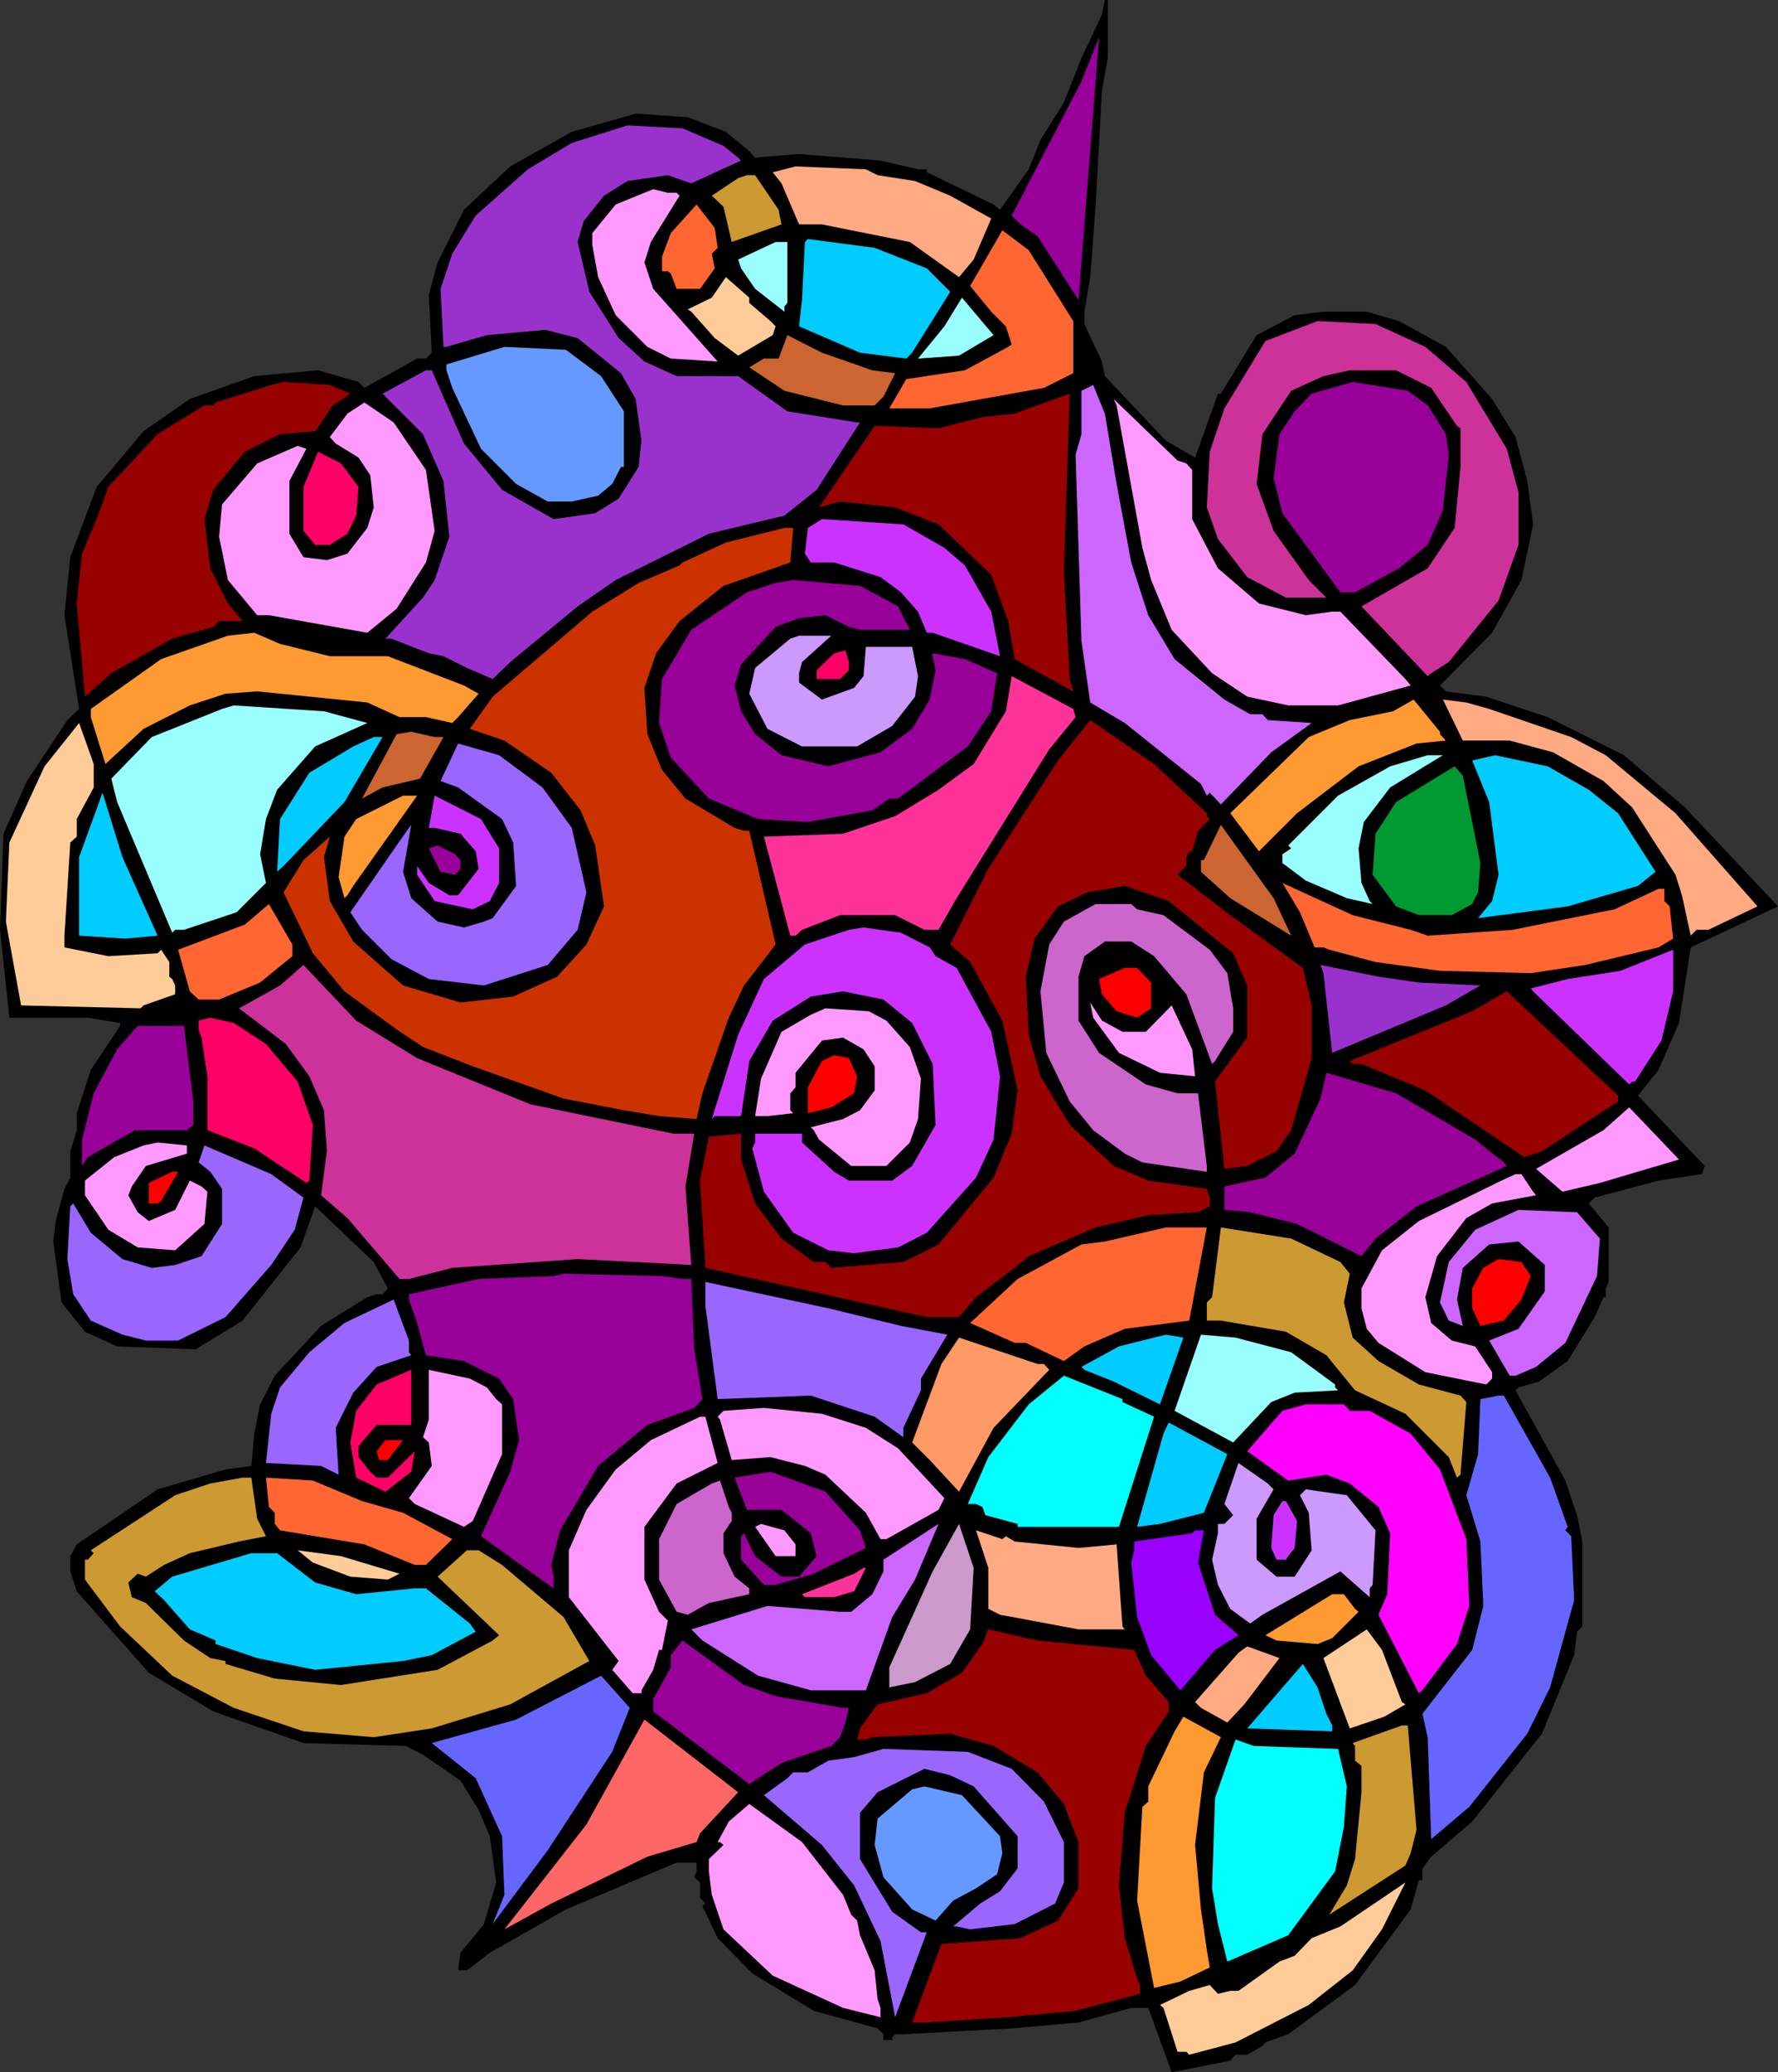
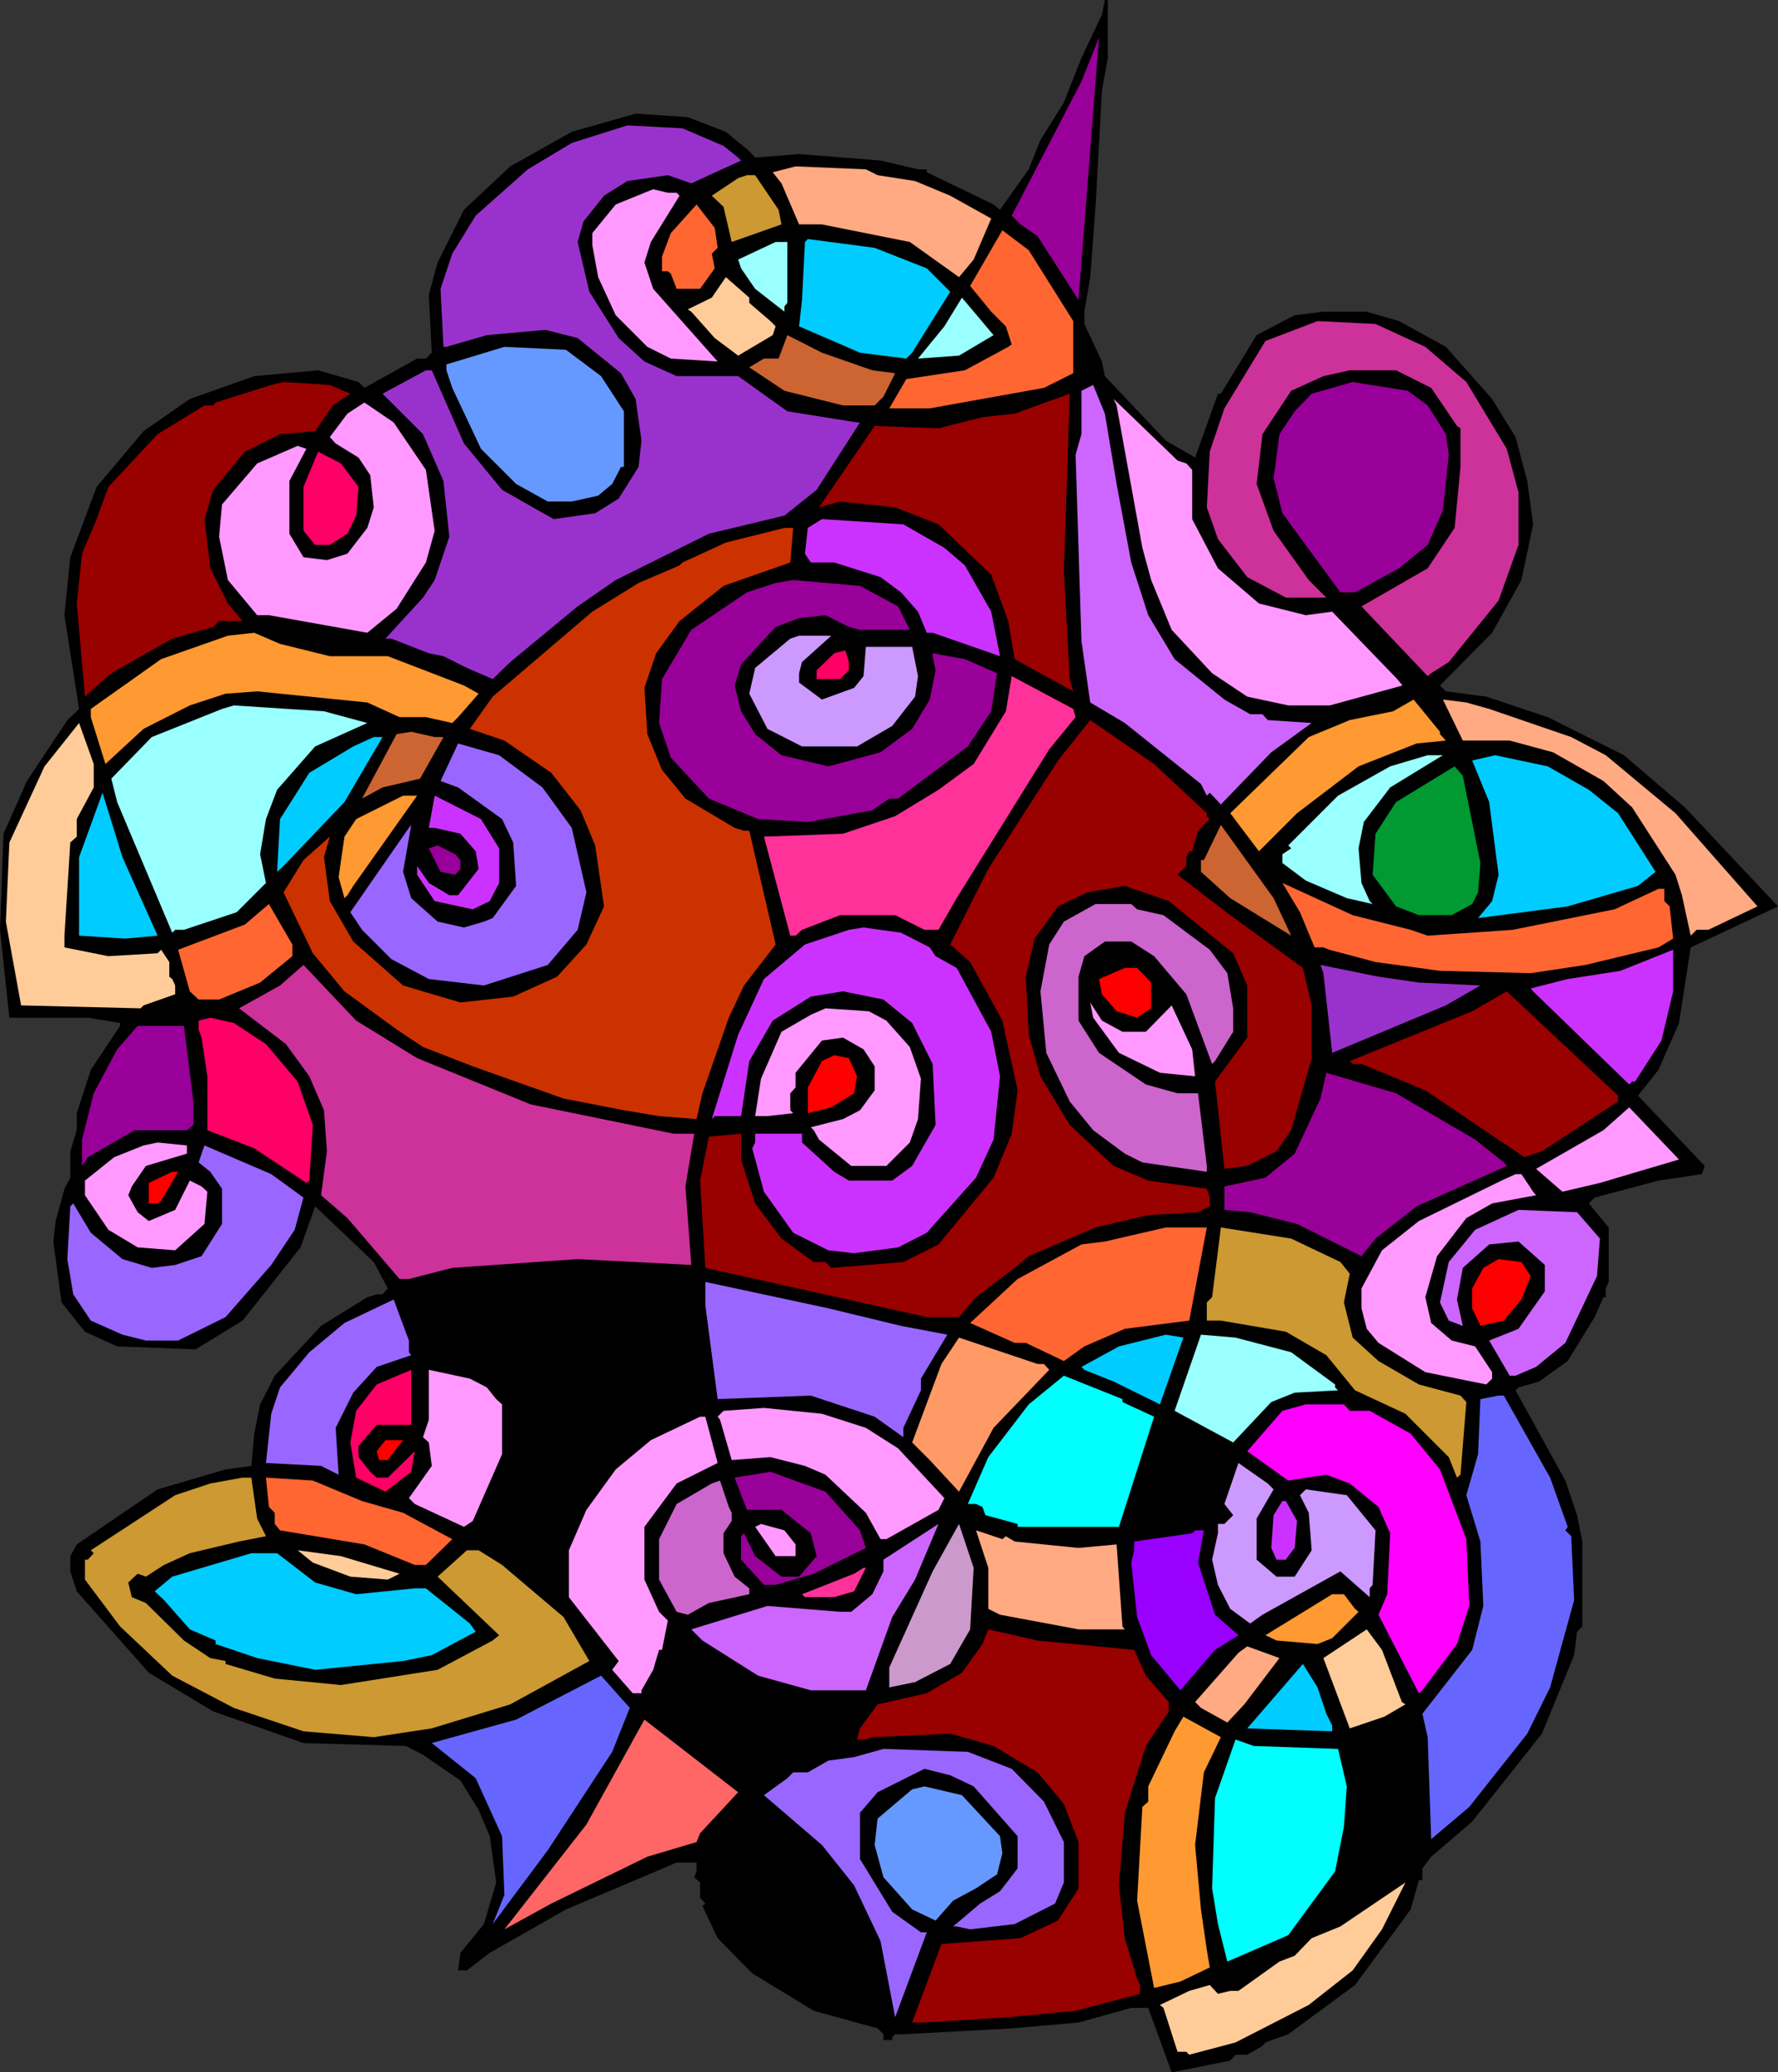
<svg xmlns="http://www.w3.org/2000/svg" xmlns:ns1="http://sodipodi.sourceforge.net/DTD/sodipodi-0.dtd" xmlns:ns2="http://www.inkscape.org/namespaces/inkscape" version="1.0" width="129.766mm" height="151.226mm" id="svg113" ns1:docname="Abstract - Painting 33.wmf">
  <rect width="100%" height="100%" fill="#333333" stroke="none" />
  <ns1:namedview id="namedview113" pagecolor="#ffffff" bordercolor="#000000" borderopacity="0.25" ns2:showpageshadow="2" ns2:pageopacity="0.0" ns2:pagecheckerboard="0" ns2:deskcolor="#d1d1d1" ns2:document-units="mm" />
  <defs id="defs1">
    <pattern id="WMFhbasepattern" patternUnits="userSpaceOnUse" width="6" height="6" x="0" y="0" />
  </defs>
  <path style="fill:#000000;fill-opacity:1;fill-rule:evenodd;stroke:none" d="m 305.585,15.998 -1.616,8.888 -1.778,32.158 -1.454,19.391 -1.616,9.534 v 3.394 l 4.848,10.342 0.808,4.04 16.806,17.776 8.08,4.686 6.302,-17.614 h 0.808 l 9.858,-16.16 10.504,-5.494 7.918,-0.97 h 11.958 l 8.888,2.586 12.928,7.11 12.766,14.382 6.464,10.504 3.232,12.12 1.616,11.958 -3.232,15.352 -8.08,14.544 -14.382,14.544 1.616,1.616 11.15,1.454 16.968,5.656 21.008,10.504 16.806,14.382 25.694,27.31 -24.078,11.312 -3.232,20.846 -5.656,12.928 -5.656,7.11 18.422,19.391 -0.808,2.262 -11.958,1.778 -17.614,4.686 -1.616,1.616 5.494,6.625 v 15.028 l -0.808,1.778 v 2.424 h -0.646 l -2.424,5.494 -7.434,12.12 -7.918,5.656 -5.656,1.616 -0.808,0.808 13.736,24.886 3.232,9.534 1.454,7.272 v 23.431 l -1.454,1.454 -0.808,6.464 -8.888,21.654 -19.23,24.239 -11.312,9.696 -2.424,3.232 v 3.232 h -0.97 l -2.262,8.08 -15.352,20.846 -18.422,13.574 -6.302,2.262 -0.808,0.97 -4.202,2.424 h -3.232 l -1.454,1.616 -16.16,3.232 -6.464,-17.776 h -4.686 l -14.544,4.04 -18.422,1.616 -29.896,1.616 h -2.262 l -0.808,0.808 v 0.808 h -2.424 v -1.616 l -1.616,-1.616 -17.614,-4.848 -16.968,-10.342 -9.534,-9.696 -4.202,-8.888 0.808,-0.646 -1.454,-1.616 v -4.201 l -1.616,-1.454 0.646,-1.616 v -2.424 h -5.494 l -30.542,12.928 -21.008,11.958 -6.302,4.848 h -2.424 l 0.646,-4.848 6.464,-7.918 3.394,-11.473 -1.778,-12.766 -3.07,-7.272 -5.01,-8.08 -10.342,-7.11 -4.686,-2.424 -28.28,-0.808 -24.886,-8.726 -17.776,-10.665 -19.877,-22.462 -1.778,-5.494 v -4.201 l 1.778,-3.232 22.301,-15.19 18.746,-5.494 7.11,-0.97 0.808,-8.888 1.616,-8.08 4.04,-7.918 12.766,-13.736 12.766,-7.918 2.586,-0.808 h 1.616 l 1.454,-1.616 -3.878,-7.272 -16.16,-15.352 -4.04,11.312 -15.998,20.199 -12.928,7.918 -21.654,-0.808 -8.888,-4.04 -6.464,-8.08 -2.262,-16.806 0.646,-5.656 2.424,-8.888 1.616,-3.07 v -7.272 l 1.778,-5.817 v -4.686 l 3.878,-11.958 8.08,-12.12 v -0.808 l -8.888,-1.454 H 2.586 L 0,256.453 0.97,229.951 7.434,215.407 18.584,198.601 l 3.232,-3.07 -4.04,-25.855 1.616,-15.998 7.272,-19.391 12.928,-15.352 12.766,-8.888 17.776,-6.302 17.614,-1.616 11.15,3.232 1.616,1.616 14.544,-8.08 h 2.424 l 1.616,-1.616 -0.808,-15.998 2.424,-8.888 7.272,-14.544 12.766,-11.958 16.968,-9.534 17.614,-5.009 14.382,0.97 10.504,4.04 6.464,5.333 1.616,1.778 12.12,-0.97 22.462,1.778 10.342,2.424 h 2.424 v 0.808 l 18.422,8.888 1.778,1.454 7.918,-11.15 3.232,-8.08 6.464,-10.342 4.848,-12.281 5.656,-11.958 L 304.777,0 h 0.808 z" id="path1" />
  <path style="fill:#990099;fill-opacity:1;fill-rule:evenodd;stroke:none" d="m 286.193,65.123 -4.686,-3.232 -2.424,-2.424 19.23,-37.005 4.848,-12.12 -5.656,72.395 z" id="path2" />
  <path style="fill:#9932cc;fill-opacity:1;fill-rule:evenodd;stroke:none" d="m 199.576,40.237 4.04,3.232 0.808,0.808 -13.736,6.302 -6.464,-2.262 -11.15,1.616 -6.464,4.04 -5.656,7.11 -1.616,5.656 3.232,13.736 8.08,12.766 7.11,6.464 8.888,4.04 h 16.968 l 13.574,9.696 19.23,3.07 h 0.808 l -11.958,18.584 -8.888,7.11 -20.846,5.009 -25.694,12.766 -10.504,7.272 -18.584,15.352 -4.848,4.686 -7.11,-3.07 -6.464,-3.232 -4.04,-0.808 -10.342,-4.04 h -1.616 l 10.342,-11.312 3.232,-4.848 4.04,-11.958 -1.616,-15.352 -5.656,-12.928 -11.15,-11.15 11.958,-6.464 h 1.616 l 8.888,20.199 10.504,12.766 14.221,8.08 11.474,-1.616 6.464,-4.04 5.494,-8.726 0.808,-7.272 -1.616,-11.473 -4.04,-7.11 -11.958,-9.696 -8.888,-2.262 -16.16,1.454 -11.15,3.232 h -0.808 l -0.808,-15.998 3.232,-9.696 6.464,-10.504 14.382,-12.766 12.12,-7.272 15.352,-4.848 15.19,0.808 z" id="path3" />
  <path style="fill:#ffaa82;fill-opacity:1;fill-rule:evenodd;stroke:none" d="m 242.077,48.317 10.342,1.616 9.696,4.04 11.312,6.302 -4.848,11.312 -4.04,4.848 -13.574,-9.696 -24.24,-4.848 h -6.302 l -4.848,-11.312 -2.424,-3.07 6.302,-1.616 19.392,0.808 z" id="path4" />
  <path style="fill:#cc9932;fill-opacity:1;fill-rule:evenodd;stroke:none" d="m 214.766,57.851 0.808,4.04 -13.736,4.848 -2.262,-9.696 -3.232,-3.07 7.272,-4.848 2.424,-0.808 h 2.262 z" id="path5" />
  <path style="fill:#ff99ff;fill-opacity:1;fill-rule:evenodd;stroke:none" d="m 186.648,53.165 0.808,0.808 -7.918,12.766 -1.778,5.656 2.424,7.272 17.776,20.038 -12.928,-0.808 -6.464,-3.232 -8.726,-8.726 -4.848,-10.504 -1.616,-8.888 V 64.315 l 6.464,-7.918 7.918,-3.232 2.424,-0.97 4.04,0.97 z" id="path6" />
  <path style="fill:#ff6632;fill-opacity:1;fill-rule:evenodd;stroke:none" d="m 197.96,68.355 -1.616,1.616 0.808,4.04 -4.04,5.656 h -6.464 l -1.616,-4.201 -0.808,-0.646 h -1.616 v -4.04 l 2.424,-6.464 7.11,-7.918 5.01,6.464 z" id="path7" />
  <path style="fill:#ff6632;fill-opacity:1;fill-rule:evenodd;stroke:none" d="m 296.051,88.555 v 14.382 l -8.08,4.04 -31.512,5.656 h -11.15 l 4.686,-8.08 16.16,-2.424 11.958,-6.464 0.97,-0.646 -1.616,-5.009 -4.04,-4.04 -5.818,-7.11 8.888,-15.352 7.272,5.494 z" id="path8" />
  <path style="fill:#00ccff;fill-opacity:1;fill-rule:evenodd;stroke:none" d="m 255.651,74.011 6.464,6.464 -10.504,16.806 -1.616,1.616 -12.766,-1.616 -16.806,-7.272 0.808,-7.272 0.808,-15.998 0.808,-0.808 18.422,2.424 z" id="path9" />
  <path style="fill:#99ffff;fill-opacity:1;fill-rule:evenodd;stroke:none" d="m 217.19,83.545 -0.808,0.97 v 1.454 l -8.08,-6.302 -3.878,-5.656 -0.808,-2.424 10.342,-4.848 h 3.232 z" id="path10" />
  <path style="fill:#ffcc99;fill-opacity:1;fill-rule:evenodd;stroke:none" d="m 206.686,83.545 5.818,5.009 1.454,1.454 -0.808,2.424 -9.534,5.656 -6.464,-4.848 -6.464,-7.272 -0.97,-0.646 6.626,-3.232 3.878,-5.656 6.464,5.656 z" id="path11" />
  <path style="fill:#99ffff;fill-opacity:1;fill-rule:evenodd;stroke:none" d="m 264.539,98.089 -11.312,0.808 7.272,-8.888 4.848,-7.918 8.726,10.342 z" id="path12" />
  <path style="fill:#cc3299;fill-opacity:1;fill-rule:evenodd;stroke:none" d="m 393.172,95.665 11.312,9.696 11.15,18.422 3.232,11.958 v 14.544 l -5.494,15.352 -13.736,16.968 -4.848,3.07 -0.97,0.808 -18.261,-19.23 18.261,-10.504 7.434,-11.15 1.616,-16.806 v -10.665 l -0.97,-0.646 -7.11,-10.504 -9.696,-4.848 h -12.766 l -7.272,1.616 -8.888,4.04 -7.918,11.958 -1.616,13.736 4.686,12.928 9.696,13.574 4.848,4.848 H 354.712 l -10.666,-5.656 -8.08,-10.504 -3.07,-8.726 0.808,-15.352 4.04,-11.958 11.312,-18.584 14.382,-5.494 15.998,0.808 z" id="path13" />
  <path style="fill:#cc6532;fill-opacity:1;fill-rule:evenodd;stroke:none" d="m 240.622,102.129 6.302,0.808 -3.232,6.464 -2.424,2.424 h -8.726 l -16.16,-4.04 -9.696,-6.464 4.04,-2.424 h 4.04 l 2.424,-6.464 9.534,4.848 z" id="path14" />
  <path style="fill:#6699ff;fill-opacity:1;fill-rule:evenodd;stroke:none" d="m 165.801,103.745 6.302,9.696 v 15.352 h -0.808 l -2.424,4.686 -3.878,3.232 -7.272,1.616 h -6.626 l -8.726,-4.848 -9.696,-9.696 -7.918,-16.806 -1.616,-4.848 v -1.616 l 15.998,-4.848 16.968,0.808 z" id="path15" />
  <path style="fill:#990000;fill-opacity:1;fill-rule:evenodd;stroke:none" d="m 96.637,108.592 -4.848,3.232 -4.848,7.11 -9.696,0.808 -9.696,4.848 -8.726,10.504 -2.424,8.08 1.616,13.574 4.848,9.696 4.04,4.848 h -6.464 l -1.616,1.616 -11.312,3.232 -16.806,9.534 -7.272,6.464 -2.262,-25.694 1.454,-13.736 4.04,-9.534 3.232,-8.888 13.574,-14.544 12.928,-7.918 h 2.424 l 0.646,-0.808 15.352,-4.848 3.394,-0.808 12.766,0.808 z" id="path16" />
  <path style="fill:#990099;fill-opacity:1;fill-rule:evenodd;stroke:none" d="m 393.819,111.824 5.01,7.918 0.808,5.656 -1.616,15.352 -4.202,9.534 -7.918,6.464 -12.12,6.625 h -4.04 l -15.998,-21.815 -2.424,-9.696 1.616,-12.12 4.202,-6.302 4.686,-4.848 11.312,-3.232 15.19,2.424 z" id="path17" />
  <path style="fill:#cc66ff;fill-opacity:1;fill-rule:evenodd;stroke:none" d="m 308.009,133.478 4.04,21.654 4.686,14.544 7.272,12.12 13.736,11.15 7.11,4.04 h 3.394 l 1.454,1.616 12.12,0.808 -11.15,8.08 -13.898,14.382 -3.07,-3.232 -0.808,0.808 -1.616,-3.232 -21.008,-16.806 -9.534,-5.656 -2.424,-16.968 -1.616,-51.387 1.616,-5.656 V 107.784 l 3.232,-1.616 3.232,7.918 z" id="path18" />
  <path style="fill:#990000;fill-opacity:1;fill-rule:evenodd;stroke:none" d="m 295.081,187.29 0.97,3.394 -16.16,-8.888 -1.778,-10.504 -4.686,-12.766 -14.544,-13.897 -11.958,-4.686 -15.19,-1.616 -5.818,1.616 15.352,-22.462 17.614,0.646 12.12,-3.07 8.888,-0.97 15.19,-5.494 -1.616,48.964 z" id="path19" />
-   <path style="fill:#ff99ff;fill-opacity:1;fill-rule:evenodd;stroke:none" d="m 327.24,127.822 1.616,1.778 v 13.574 l 7.11,13.574 11.312,9.696 12.928,3.232 7.272,-0.97 h 2.262 l 17.938,18.584 1.454,1.778 -20.038,5.494 H 355.358 l -11.312,-2.424 -9.696,-6.464 -11.15,-11.958 -5.656,-13.736 -2.424,-8.888 -7.11,-39.268 -0.808,-1.778 17.614,16.968 z" id="path20" />
+   <path style="fill:#ff99ff;fill-opacity:1;fill-rule:evenodd;stroke:none" d="m 327.24,127.822 1.616,1.778 v 13.574 l 7.11,13.574 11.312,9.696 12.928,3.232 7.272,-0.97 l 17.938,18.584 1.454,1.778 -20.038,5.494 H 355.358 l -11.312,-2.424 -9.696,-6.464 -11.15,-11.958 -5.656,-13.736 -2.424,-8.888 -7.11,-39.268 -0.808,-1.778 17.614,16.968 z" id="path20" />
  <path style="fill:#ff99ff;fill-opacity:1;fill-rule:evenodd;stroke:none" d="m 117.483,129.6 2.424,16.806 -2.424,8.726 -8.08,12.766 -8.08,6.625 -27.149,-4.848 H 70.942 l -8.08,-9.696 -2.424,-11.958 0.808,-8.888 9.696,-11.312 11.15,-4.848 2.424,0.808 -4.686,8.888 v 14.544 l 3.878,6.464 6.464,0.808 5.656,-1.778 5.494,-7.11 1.778,-5.656 -0.97,-8.888 -3.232,-4.848 -6.302,-3.878 -1.616,-1.778 4.848,-6.464 4.686,-3.07 8.08,5.494 z" id="path21" />
  <path style="fill:#ff0066;fill-opacity:1;fill-rule:evenodd;stroke:none" d="m 98.899,134.286 -0.646,7.918 -2.424,5.009 -4.848,3.07 h -4.04 l -3.232,-3.878 v -12.12 l 4.04,-9.696 6.302,3.232 z" id="path22" />
  <path style="fill:#cc32ff;fill-opacity:1;fill-rule:evenodd;stroke:none" d="m 260.499,151.092 5.656,4.848 7.272,12.766 2.424,12.281 -18.584,-6.464 h -1.616 l -2.424,-5.817 -4.686,-5.333 -5.656,-4.201 -12.766,-4.04 h -6.464 l -1.616,-2.424 0.808,-7.11 3.878,-2.424 22.462,1.454 z" id="path23" />
  <path style="fill:#cc3200;fill-opacity:1;fill-rule:evenodd;stroke:none" d="m 217.998,155.132 -18.422,6.464 -12.12,9.696 -6.464,8.888 -3.232,9.534 0.808,12.766 4.04,9.857 6.464,7.918 13.574,8.08 2.586,0.808 h 1.454 l 7.272,31.35 -8.726,11.312 -4.202,8.888 -7.272,20.846 -1.616,7.11 -10.342,-0.808 -9.696,-1.616 -16.645,-3.232 -25.048,-8.888 -13.736,-5.333 -7.272,-4.848 -14.382,-10.504 -8.726,-10.504 -8.08,-16.806 5.494,-8.888 7.272,-6.464 -1.616,5.656 1.616,12.12 6.464,11.15 13.736,12.12 15.837,4.686 14.544,-1.616 12.12,-5.494 8.08,-8.888 4.848,-10.504 -2.424,-16.806 -4.04,-9.696 -8.08,-10.342 -12.928,-8.888 -9.534,-3.232 6.302,-8.888 27.472,-23.431 12.766,-7.918 11.312,-4.848 0.808,-0.808 11.958,-5.494 16.16,-4.04 h 2.424 z" id="path24" />
  <path style="fill:#990099;fill-opacity:1;fill-rule:evenodd;stroke:none" d="m 247.733,167.252 3.232,6.464 h -13.736 l -3.07,-0.808 -6.464,-3.232 -7.272,0.808 -6.464,2.424 -9.534,10.342 -1.778,5.817 1.778,7.11 3.878,6.302 7.272,5.817 12.928,3.07 14.382,-3.878 8.726,-6.464 4.848,-8.08 1.616,-8.08 -0.808,-3.878 v -0.808 l 8.888,1.616 8.888,3.878 -1.616,10.504 -6.464,9.696 -19.23,14.382 h -2.424 l -4.686,3.232 -17.776,3.232 -13.736,-0.808 -13.574,-5.656 -10.504,-11.312 -3.232,-9.534 0.808,-12.12 8.08,-13.574 15.352,-10.342 7.918,-2.586 4.848,-0.808 18.422,1.616 z" id="path25" />
  <path style="fill:#ff9932;fill-opacity:1;fill-rule:evenodd;stroke:none" d="m 90.981,180.987 h 15.998 l 21.008,8.08 4.04,2.262 -5.656,6.464 -1.616,1.616 -7.272,-1.616 h -7.272 l -8.888,-4.04 -30.381,-3.07 -8.726,0.646 -9.858,3.232 -12.766,6.464 -10.504,9.696 -4.04,-12.928 v -2.262 l 19.392,-13.736 18.422,-6.464 7.272,-0.808 7.11,3.07 z" id="path26" />
  <path style="fill:#cc99ff;fill-opacity:1;fill-rule:evenodd;stroke:none" d="m 221.23,182.603 -0.808,3.07 v 2.586 l 6.302,4.686 8.888,-3.232 2.586,-3.232 0.646,-8.08 h 12.766 l 1.616,8.08 -0.808,5.656 -6.302,8.08 -9.696,5.656 h -15.19 l -9.534,-4.848 -5.01,-9.696 1.616,-7.11 9.696,-8.08 2.424,-0.808 h 8.888 z" id="path27" />
  <path style="fill:#ff0066;fill-opacity:1;fill-rule:evenodd;stroke:none" d="m 234.158,184.866 -2.424,2.424 h -6.464 v -2.424 l 4.848,-4.686 3.07,-0.808 0.97,3.232 z" id="path28" />
  <path style="fill:#ff3299;fill-opacity:1;fill-rule:evenodd;stroke:none" d="m 296.697,197.793 -7.272,8.888 -25.533,41.045 -5.01,8.726 h -3.878 l -8.08,-4.04 h -15.19 l -10.504,4.04 -1.778,1.616 h -1.454 l -7.272,-27.31 21.816,-0.808 14.382,-4.848 11.958,-7.272 9.696,-7.11 8.888,-14.544 1.616,-9.696 16.968,9.049 z" id="path29" />
  <path style="fill:#ff9932;fill-opacity:1;fill-rule:evenodd;stroke:none" d="m 397.212,202.48 1.616,1.778 -8.08,0.808 -15.998,6.302 -16.968,12.928 -10.504,10.504 -7.918,-10.504 21.654,-21.007 11.312,-4.686 11.958,-2.424 5.656,-3.232 7.272,8.888 z" id="path30" />
  <path style="fill:#ffaa82;fill-opacity:1;fill-rule:evenodd;stroke:none" d="m 410.787,195.531 22.624,7.757 9.534,5.009 19.23,15.998 22.624,25.694 -13.574,6.464 h -3.232 l -1.616,1.616 -2.424,-11.15 -1.778,-5.656 -11.958,-18.584 -7.918,-7.272 -13.898,-7.918 -11.958,-3.232 h -12.928 l -5.494,-11.312 6.464,0.808 z" id="path31" />
  <path style="fill:#99ffff;fill-opacity:1;fill-rule:evenodd;stroke:none" d="m 101.323,199.409 -14.382,6.464 -10.504,11.958 -3.07,8.08 -1.616,9.696 1.616,7.918 -8.08,8.08 -14.544,4.848 h -2.424 l -0.808,0.808 -15.19,-36.036 -1.616,-6.464 11.15,-11.473 19.392,-7.757 3.232,-0.97 24.886,1.616 z" id="path32" />
  <path style="fill:#990000;fill-opacity:1;fill-rule:evenodd;stroke:none" d="m 332.896,224.295 v 0.808 l 0.808,0.808 -3.232,3.232 -1.616,5.656 h -0.808 l -0.808,1.616 v 2.424 l -2.424,2.424 14.544,11.15 20.038,14.544 2.424,10.342 v 14.544 l -5.656,19.876 -4.04,5.817 -8.08,4.04 -6.302,0.808 -2.586,-24.078 8.888,-12.12 v -14.382 l -3.878,-8.888 -17.776,-14.382 -12.12,-4.201 -10.342,1.778 -8.08,3.878 -6.464,8.888 -2.424,10.504 0.808,15.998 3.232,11.473 8.08,13.412 12.12,11.312 9.534,4.04 16.16,2.262 0.808,2.424 v 2.424 l -3.232,1.616 -13.736,0.808 -14.544,3.394 -18.422,7.918 -3.878,3.232 -10.666,8.08 -4.686,5.494 h -8.888 l -61.085,-13.574 -1.454,-24.078 2.424,-12.12 8.888,-0.808 v 7.11 l 3.878,12.12 7.272,9.696 8.888,6.464 h 3.232 l 1.616,1.616 19.877,-1.616 9.696,-4.848 15.19,-18.422 5.01,-12.12 1.616,-11.958 -4.202,-19.23 -8.888,-16.16 -5.494,-4.848 10.504,-20.846 19.23,-29.895 8.888,-11.15 17.614,12.12 z" id="path33" />
  <path style="fill:#ffcc99;fill-opacity:1;fill-rule:evenodd;stroke:none" d="m 25.856,217.185 -4.686,8.726 v 4.848 l -1.778,1.616 -1.616,25.694 v 3.232 l 12.12,2.424 13.574,-0.808 0.97,-0.97 2.262,3.394 v 4.04 l 0.808,0.646 0.808,1.778 v 2.424 l -8.726,3.07 -0.808,0.808 -32.966,-0.808 -4.202,-23.108 0.97,-21.815 9.696,-21.007 9.534,-11.958 4.04,11.312 z" id="path34" />
  <path style="fill:#cc6532;fill-opacity:1;fill-rule:evenodd;stroke:none" d="m 122.331,203.288 -6.464,11.473 -10.342,2.424 -5.656,3.07 9.534,-17.776 4.04,-0.646 6.464,1.454 z" id="path35" />
  <path style="fill:#00ccff;fill-opacity:1;fill-rule:evenodd;stroke:none" d="m 95.021,221.225 -16.806,17.614 -1.778,1.616 0.808,-14.544 8.08,-12.766 12.12,-7.272 5.656,-2.586 h 2.424 z" id="path36" />
  <path style="fill:#9966ff;fill-opacity:1;fill-rule:evenodd;stroke:none" d="m 149.641,217.185 8.08,11.15 4.04,17.776 -2.424,10.342 -8.242,9.696 -17.614,5.656 -15.19,-1.778 -10.342,-5.494 -8.08,-8.08 -3.232,-4.848 12.766,-18.422 3.394,-4.848 0.646,-0.808 -2.262,12.928 2.262,7.272 7.272,6.464 7.272,1.616 5.494,-1.616 2.424,-0.97 6.464,-8.888 -0.808,-11.958 -3.07,-6.464 -12.12,-8.726 -4.848,-1.778 4.848,-10.342 11.312,3.232 z" id="path37" />
  <path style="fill:#99ffff;fill-opacity:1;fill-rule:evenodd;stroke:none" d="m 383.476,217.185 -7.272,9.534 -1.454,7.272 0.808,9.534 2.262,5.009 0.808,0.808 -7.11,-1.616 -11.312,-4.848 -6.464,-4.848 v -2.424 l 2.424,-1.616 -0.808,-0.808 13.736,-13.736 14.382,-8.08 10.342,-3.07 h 4.202 z" id="path38" />
  <path style="fill:#00ccff;fill-opacity:1;fill-rule:evenodd;stroke:none" d="m 438.259,217.831 8.08,6.464 10.342,16.16 -4.848,3.878 -19.392,5.656 -24.725,3.232 3.878,-4.686 1.778,-7.272 -2.586,-20.038 -4.686,-11.473 6.302,-1.454 14.544,3.07 z" id="path39" />
  <path style="fill:#009932;fill-opacity:1;fill-rule:evenodd;stroke:none" d="m 408.363,238.031 -0.646,8.08 -1.616,3.232 -5.656,3.07 h -9.05 l -6.302,-2.424 -6.464,-8.726 0.808,-11.312 5.656,-8.726 16.16,-9.857 2.262,2.586 z" id="path40" />
  <path style="fill:#00ccff;fill-opacity:1;fill-rule:evenodd;stroke:none" d="m 43.47,258.068 -8.888,0.808 -12.766,-0.808 v -21.654 l 6.464,-17.776 5.494,17.776 z" id="path41" />
  <path style="fill:#ff9932;fill-opacity:1;fill-rule:evenodd;stroke:none" d="m 97.445,244.333 -1.616,2.586 -0.808,0.808 -1.616,-5.817 1.616,-11.15 3.232,-4.848 12.928,-6.464 h 3.878 z" id="path42" />
  <path style="fill:#cc32ff;fill-opacity:1;fill-rule:evenodd;stroke:none" d="m 137.683,233.991 v 9.534 l -2.586,5.009 -4.686,2.262 -10.504,-2.262 -4.848,-7.272 v -2.424 l 3.232,4.686 5.656,3.394 h 2.424 l 5.656,-7.272 -0.808,-4.848 -4.202,-4.848 -7.11,-1.616 h -1.616 l 1.616,-8.888 12.766,6.464 z" id="path43" />
  <path style="fill:#cc6532;fill-opacity:1;fill-rule:evenodd;stroke:none" d="m 356.166,258.068 -16.806,-10.342 -8.08,-7.272 v -3.232 h 0.808 l 4.686,-9.696 14.544,20.199 z" id="path44" />
  <path style="fill:#990099;fill-opacity:1;fill-rule:evenodd;stroke:none" d="m 127.017,237.223 v 2.424 l -1.454,1.616 -4.04,-0.808 -3.232,-6.464 2.424,-0.808 4.848,2.424 z" id="path45" />
  <path style="fill:#ff6632;fill-opacity:1;fill-rule:evenodd;stroke:none" d="m 389.132,256.453 4.686,1.616 23.432,-1.616 28.118,-5.656 12.12,-5.656 h 1.616 v 3.394 l 1.454,1.454 0.97,8.888 -4.04,2.424 -20.2,4.848 -15.029,2.262 -25.048,-0.646 -17.776,-2.424 -12.766,-3.394 -1.616,-0.646 h -2.424 l -4.04,-9.696 -4.848,-8.08 19.392,8.888 z" id="path46" />
  <path style="fill:#ff6632;fill-opacity:1;fill-rule:evenodd;stroke:none" d="m 80.638,263.724 -8.888,7.272 -11.312,4.686 h -5.656 l -2.424,-2.262 -3.232,-11.473 18.422,-6.949 6.626,-5.656 6.464,11.15 z" id="path47" />
  <path style="fill:#cc65cc;fill-opacity:1;fill-rule:evenodd;stroke:none" d="m 313.665,250.797 7.272,1.616 12.766,9.534 4.848,6.464 1.616,9.696 v 6.464 l -5.01,8.08 -0.808,0.808 -7.11,-19.23 -8.888,-10.504 -6.302,-4.04 h -7.272 l -5.656,4.04 -1.616,5.656 v 12.12 l 5.656,8.888 12.928,8.726 8.726,2.424 h 5.656 l 2.424,20.038 v 1.616 l -17.776,-2.586 -4.848,-2.424 -8.726,-6.464 -6.464,-7.918 -6.464,-13.412 -1.616,-16.968 2.424,-12.928 4.04,-6.302 8.726,-4.848 h 9.858 z" id="path48" />
  <path style="fill:#cc32ff;fill-opacity:1;fill-rule:evenodd;stroke:none" d="m 256.459,261.3 1.616,2.424 5.818,3.232 9.534,17.614 2.424,12.281 -1.778,17.452 -4.848,10.504 -13.574,15.19 -7.918,4.04 -12.12,1.616 -7.11,-0.808 -9.696,-4.848 -8.08,-11.312 -3.232,-11.958 0.808,-1.616 v -2.424 h 12.928 v 2.424 l 8.888,8.08 4.04,2.424 h 11.958 l 5.494,-4.04 6.464,-11.312 -0.808,-16.806 -5.656,-11.312 -7.918,-6.464 -11.15,-2.262 -8.888,1.454 -10.504,6.625 -6.464,11.15 -2.262,15.19 h -7.272 l -0.808,0.808 7.272,-23.27 7.11,-15.352 11.312,-9.534 12.12,-4.04 4.04,-0.646 10.342,1.454 z" id="path49" />
  <path style="fill:#cc32ff;fill-opacity:1;fill-rule:evenodd;stroke:none" d="m 458.297,286.994 -7.272,11.312 h -0.808 l -0.808,0.808 -26.502,-25.694 -0.646,-0.808 10.181,-2.586 14.544,-2.262 14.544,-5.817 v 11.473 z" id="path50" />
  <path style="fill:#cc3299;fill-opacity:1;fill-rule:evenodd;stroke:none" d="m 115.059,291.842 31.35,12.766 39.43,8.08 h 5.656 l -2.424,14.544 1.616,21.654 -31.35,-1.616 -34.582,2.424 -11.958,3.07 h -2.586 l -14.382,-16.806 -7.272,-6.302 1.616,-12.12 -0.808,-11.312 -4.04,-9.373 -6.464,-8.888 -12.928,-9.857 11.312,-6.302 6.464,-5.656 14.544,15.352 z" id="path51" />
  <path style="fill:#9932cc;fill-opacity:1;fill-rule:evenodd;stroke:none" d="m 391.395,270.996 16.968,0.808 -9.534,5.494 -31.35,13.089 -2.424,-21.977 -0.808,-2.262 15.998,3.232 z" id="path52" />
  <path style="fill:#ff0000;fill-opacity:1;fill-rule:evenodd;stroke:none" d="m 317.544,270.996 v 7.11 l -3.878,2.586 -5.656,-1.778 -4.04,-4.686 -0.808,-4.201 7.11,-3.07 h 3.394 z" id="path53" />
  <path style="fill:#990000;fill-opacity:1;fill-rule:evenodd;stroke:none" d="m 446.339,303.8 -21.008,13.736 -4.848,1.616 -27.31,-18.422 -17.614,-7.272 h -2.424 l -0.808,-0.808 33.774,-13.736 9.534,-5.494 30.704,28.764 z" id="path54" />
  <path style="fill:#ff99ff;fill-opacity:1;fill-rule:evenodd;stroke:none" d="m 309.625,284.57 h 6.464 l 7.11,-7.272 5.656,12.12 0.808,7.433 -9.696,-0.97 -11.312,-5.494 -7.11,-9.696 -0.808,-4.201 3.232,5.009 z" id="path55" />
  <path style="fill:#ff99ff;fill-opacity:1;fill-rule:evenodd;stroke:none" d="m 244.501,281.5 6.464,7.272 3.07,8.726 -0.808,11.15 -2.262,6.464 -6.464,6.464 h -9.696 l -8.888,-7.272 -1.454,-2.586 -0.808,-0.808 8.888,-2.262 4.686,-2.424 4.04,-5.494 v -6.625 l -3.07,-4.686 -5.656,-3.232 -5.818,0.808 -7.272,8.888 v 4.04 l -1.454,1.616 v 4.686 l 0.808,0.808 -7.11,0.808 h -3.394 l 1.616,-10.342 5.656,-12.928 8.08,-4.686 4.04,-1.778 11.958,0.808 z" id="path56" />
  <path style="fill:#ff0066;fill-opacity:1;fill-rule:evenodd;stroke:none" d="m 73.366,287.964 8.726,10.342 4.202,11.958 -0.97,15.352 -0.808,0.646 -14.382,-9.534 -12.928,-5.009 v -14.867 l -1.616,-10.665 -0.808,-2.262 v -2.424 l 3.232,-0.808 6.464,1.454 z" id="path57" />
  <path style="fill:#990099;fill-opacity:1;fill-rule:evenodd;stroke:none" d="m 53.328,303.8 v 6.464 l -1.778,1.454 H 37.168 l -12.928,7.433 -1.616,2.424 v -7.272 l 3.232,-12.766 6.464,-12.12 5.656,-6.464 h 12.766 z" id="path58" />
  <path style="fill:#ff0000;fill-opacity:1;fill-rule:evenodd;stroke:none" d="m 236.421,296.851 -0.808,4.686 -6.302,3.878 -6.464,1.616 v -7.11 l 3.878,-7.272 3.394,-1.616 4.04,0.808 z" id="path59" />
  <path style="fill:#990099;fill-opacity:1;fill-rule:evenodd;stroke:none" d="m 406.908,314.304 7.918,6.302 0.808,0.97 -24.886,11.15 -11.312,8.888 -3.878,4.848 -17.776,-8.888 -12.928,-3.232 -7.11,-0.646 v -6.464 l 11.312,-2.424 8.08,-6.625 7.11,-15.19 1.616,-7.11 19.23,5.656 z" id="path60" />
  <path style="fill:#ff99ff;fill-opacity:1;fill-rule:evenodd;stroke:none" d="m 441.329,326.262 -10.342,2.424 -7.272,-6.302 18.584,-10.665 7.11,-6.302 13.736,14.382 z" id="path61" />
  <path style="fill:#ff99ff;fill-opacity:1;fill-rule:evenodd;stroke:none" d="m 51.55,318.182 -11.312,3.394 -3.878,5.656 -0.97,2.424 2.586,4.686 3.07,2.424 7.272,-3.07 4.04,-8.08 3.232,1.616 1.616,1.454 -0.808,8.888 -8.08,7.272 -10.342,-0.808 -8.08,-4.848 -6.464,-9.534 v -4.04 l 8.08,-6.464 8.08,-3.232 3.878,-0.808 8.08,0.808 z" id="path62" />
  <path style="fill:#9966ff;fill-opacity:1;fill-rule:evenodd;stroke:none" d="m 83.709,330.302 -2.424,8.888 -6.464,9.696 -12.605,14.382 -13.09,6.464 h -8.888 l -6.464,-1.616 -8.726,-3.878 -4.848,-7.272 -1.616,-9.696 0.808,-14.544 0.808,-0.808 4.848,8.08 8.726,7.272 8.08,2.424 6.464,-0.808 7.272,-2.424 5.656,-8.888 v -9.696 l -3.232,-4.686 -3.232,-2.586 1.616,-4.686 18.422,7.918 z" id="path63" />
  <path style="fill:#ff0000;fill-opacity:1;fill-rule:evenodd;stroke:none" d="m 44.44,331.271 -0.97,0.646 h -2.424 v -5.656 l 6.464,-3.07 h 1.616 z" id="path64" />
  <path style="fill:#ff99ff;fill-opacity:1;fill-rule:evenodd;stroke:none" d="m 422.907,328.686 0.808,0.97 -12.12,2.262 -7.11,4.04 -8.08,10.504 -3.232,11.312 1.616,7.11 5.656,4.848 6.464,1.616 4.686,7.11 v 1.778 l -1.616,1.616 -16.806,-3.394 -12.928,-8.08 -3.232,-3.878 -1.454,-5.656 v -5.494 l 5.656,-10.504 10.181,-8.08 22.786,-11.15 3.878,-1.778 h 1.616 z" id="path65" />
  <path style="fill:#cc66ff;fill-opacity:1;fill-rule:evenodd;stroke:none" d="m 441.329,341.614 -0.808,10.342 -8.726,18.422 -8.08,6.625 -5.656,2.424 h -1.616 l -5.656,-9.696 8.08,-3.232 7.272,-10.342 v -7.272 l -7.272,-6.464 -8.08,0.808 -7.272,6.464 -1.616,8.726 1.616,7.272 -3.878,-1.454 -2.424,-5.009 2.424,-11.15 7.272,-8.888 11.958,-5.494 16.16,0.646 z" id="path66" />
  <path style="fill:#ff6632;fill-opacity:1;fill-rule:evenodd;stroke:none" d="m 328.048,364.237 -17.776,2.262 -11.15,4.848 -5.656,4.04 -10.504,-5.009 h -3.07 l -12.282,-5.494 13.09,-12.12 17.614,-9.534 6.464,-0.808 16.806,-3.878 h 11.312 z" id="path67" />
  <path style="fill:#cc9932;fill-opacity:1;fill-rule:evenodd;stroke:none" d="m 369.74,348.077 2.586,3.232 -1.616,7.918 2.424,9.696 7.11,6.464 11.15,6.464 11.474,3.07 1.616,1.778 -1.616,20.038 -0.97,0.808 -2.262,-5.656 -11.958,-11.958 -13.898,-6.464 -7.918,-9.696 -11.15,-6.464 -17.938,-3.07 h -3.878 v -5.009 l 1.454,-1.454 2.424,-19.23 19.392,3.07 z" id="path68" />
  <path style="fill:#ff0000;fill-opacity:1;fill-rule:evenodd;stroke:none" d="m 422.26,351.956 -2.586,6.464 -4.848,5.817 -6.464,1.454 -2.262,-4.848 v -5.494 l 3.07,-5.656 4.202,-2.424 6.302,0.808 z" id="path69" />
-   <path style="fill:#990099;fill-opacity:1;fill-rule:evenodd;stroke:none" d="m 188.264,352.764 h 2.424 l 0.808,19.392 2.262,13.736 -2.262,2.424 -12.928,4.686 -13.574,11.312 -10.504,17.776 -2.424,9.534 0.646,3.232 v 3.232 l -20.038,-14.382 8.08,-17.776 2.424,-8.726 -1.616,-11.312 -3.878,-5.656 -9.696,-4.848 -10.504,-1.616 -2.424,-8.888 -2.262,-6.464 v -1.454 l 19.23,-4.202 20.685,-0.808 2.747,-0.646 27.149,0.646 z" id="path70" />
  <path style="fill:#9966ff;fill-opacity:1;fill-rule:evenodd;stroke:none" d="m 248.541,365.691 12.766,2.424 -7.272,12.12 v 3.232 l -4.848,10.342 v 2.586 l -7.918,-5.656 -17.614,-5.817 -25.694,0.97 -3.394,-25.855 v -6.464 l 33.936,7.272 z" id="path71" />
  <path style="fill:#9966ff;fill-opacity:1;fill-rule:evenodd;stroke:none" d="m 112.797,372.963 0.646,0.808 -9.534,3.232 -6.464,7.11 -4.848,9.696 0.808,12.928 -4.848,-2.424 -15.19,-0.808 1.454,-13.574 2.424,-7.272 8.08,-9.696 9.696,-8.08 13.574,-6.464 4.202,11.312 z" id="path72" />
  <path style="fill:#00ccff;fill-opacity:1;fill-rule:evenodd;stroke:none" d="m 319.968,387.345 -12.766,-6.302 -8.08,-3.232 -0.808,-0.808 10.342,-5.656 12.928,-3.232 4.848,0.808 z" id="path73" />
  <path style="fill:#99ffff;fill-opacity:1;fill-rule:evenodd;stroke:none" d="m 356.166,372.963 12.12,8.888 v 0.808 l 0.808,0.808 -11.958,0.646 -6.464,2.586 -10.504,11.15 -16.16,-8.726 7.272,-21.007 9.534,0.808 z" id="path74" />
  <path style="fill:#ff9966;fill-opacity:1;fill-rule:evenodd;stroke:none" d="m 287.971,376.195 1.454,1.616 -15.352,15.998 -9.534,17.614 -8.08,-8.726 -4.848,-4.848 8.08,-21.654 4.848,-7.272 21.654,7.272 z" id="path75" />
  <path style="fill:#ff0066;fill-opacity:1;fill-rule:evenodd;stroke:none" d="m 103.909,393.001 -5.01,5.817 v 3.07 l 3.232,4.04 1.778,1.616 h 3.07 l 7.434,-7.272 -0.97,5.656 -7.11,5.494 -8.08,-3.878 -1.616,-9.696 1.616,-8.726 5.656,-7.272 9.534,-4.04 v 15.19 z" id="path76" />
  <path style="fill:#ff99ff;fill-opacity:1;fill-rule:evenodd;stroke:none" d="m 134.289,382.659 2.586,3.232 1.616,1.454 v 13.736 l -8.08,18.422 -2.424,1.616 -13.574,-6.302 -1.616,-1.616 6.302,-8.888 -0.808,-6.464 -1.616,-1.454 1.616,-4.848 v -13.736 l 11.312,2.424 z" id="path77" />
  <path style="fill:#00ffff;fill-opacity:1;fill-rule:evenodd;stroke:none" d="m 309.625,386.699 8.726,4.04 -9.696,30.38 h -27.957 v -0.808 l -8.888,-2.424 -0.808,-2.262 -1.778,-0.808 h -2.262 l 5.656,-12.928 11.15,-14.544 9.696,-7.918 16.16,6.464 z" id="path78" />
  <path style="fill:#6666ff;fill-opacity:1;fill-rule:evenodd;stroke:none" d="m 427.593,407.545 4.848,13.574 -0.646,0.97 1.616,1.616 0.808,17.614 -6.626,24.078 -6.302,12.766 -15.998,20.199 -10.504,8.888 -0.97,-28.118 -1.454,-6.464 13.736,-17.614 3.07,-12.12 -0.808,-17.776 -3.878,-12.766 3.232,-11.312 0.646,-15.19 5.01,-0.97 h 1.454 z" id="path79" />
  <path style="fill:#ff00ff;fill-opacity:1;fill-rule:evenodd;stroke:none" d="m 372.326,389.123 h 5.494 l 11.312,6.302 8.08,9.857 7.272,19.23 0.808,18.422 -3.394,10.504 -9.534,12.766 -0.97,0.808 -11.15,-21.654 2.424,-5.656 0.808,-16.806 -3.232,-7.272 -7.918,-6.464 -6.464,-2.424 -10.504,1.616 -11.312,-8.08 9.696,-11.15 6.464,-1.778 h 10.504 z" id="path80" />
  <path style="fill:#ff99ff;fill-opacity:1;fill-rule:evenodd;stroke:none" d="m 238.845,393.809 8.888,5.656 12.766,13.736 -1.616,3.232 -14.382,8.08 h -1.616 l -4.04,-7.272 -11.15,-10.504 -5.656,-2.424 -9.534,-2.424 -10.666,0.808 -3.232,-11.15 -0.646,-0.808 1.616,-1.616 11.15,-0.808 15.998,1.616 z" id="path81" />
  <path style="fill:#ff99ff;fill-opacity:1;fill-rule:evenodd;stroke:none" d="m 197.96,403.505 -11.312,5.656 -8.888,11.958 v 14.544 l 4.04,8.888 2.424,2.424 -1.616,8.08 h -0.808 l -1.616,5.494 -3.232,5.656 v 0.808 h -2.424 l -5.656,-6.464 1.778,-2.424 -13.736,-17.614 v -12.928 l 4.848,-11.15 8.08,-11.15 9.696,-8.08 13.574,-6.464 h 1.454 z" id="path82" />
-   <path style="fill:#00ccff;fill-opacity:1;fill-rule:evenodd;stroke:none" d="m 332.088,417.24 -12.12,3.07 -6.302,0.808 7.272,-25.694 1.454,-3.07 16.16,8.726 z" id="path83" />
  <path style="fill:#ff0000;fill-opacity:1;fill-rule:evenodd;stroke:none" d="m 106.979,402.697 h -2.424 l -0.646,-2.424 2.424,-3.07 h 4.848 z" id="path84" />
  <path style="fill:#cc99ff;fill-opacity:1;fill-rule:evenodd;stroke:none" d="m 351.318,410.777 -4.686,8.08 v 11.312 l 5.494,4.686 h 5.01 l 4.686,-7.272 -0.808,-10.342 -2.424,-4.848 1.616,-1.616 11.312,1.616 7.918,9.696 -0.808,15.028 -0.808,0.97 v 2.424 l -8.08,-7.11 -21.493,11.958 -3.394,2.424 -5.494,-4.04 -3.394,-6.625 -1.616,-6.949 1.616,-7.272 v -2.586 h 1.778 l 2.424,-2.424 -2.424,-3.07 3.878,-11.312 8.08,5.656 z" id="path85" />
  <path style="fill:#990099;fill-opacity:1;fill-rule:evenodd;stroke:none" d="m 237.229,422.088 1.616,4.848 -14.382,7.11 -10.504,3.07 h -3.232 l -6.302,-6.949 v -6.464 l 0.808,-0.808 3.07,6.302 7.272,5.656 h 4.848 l 4.848,-5.656 -1.616,-6.302 -8.08,-6.464 h -9.534 l -3.394,-8.888 9.858,-1.616 15.19,5.494 z" id="path86" />
  <path style="fill:#cc9932;fill-opacity:1;fill-rule:evenodd;stroke:none" d="m 70.942,418.856 2.424,4.848 -7.434,1.454 -13.574,3.232 -7.11,3.232 -5.01,3.232 -2.262,-0.808 -2.586,2.424 0.97,4.04 3.878,1.616 10.504,10.342 7.272,4.848 4.202,0.808 v 0.808 l 13.574,4.04 18.261,1.778 26.664,-4.201 15.19,-8.08 1.778,-1.454 -16.968,-16.16 8.08,-7.272 h 3.232 l 6.464,4.04 16.968,14.382 7.11,12.12 -21.816,11.958 -21.654,6.625 -15.998,2.424 -19.392,-1.616 -19.23,-6.464 -16.968,-8.888 -14.382,-13.574 -9.696,-12.928 v -5.494 h 0.808 l 1.616,-1.778 -0.808,-0.808 23.27,-15.19 9.696,-3.232 8.888,-1.616 h 2.424 z" id="path87" />
  <path style="fill:#ff6632;fill-opacity:1;fill-rule:evenodd;stroke:none" d="m 99.869,414.008 11.312,3.232 13.574,7.272 -7.272,7.11 h -3.07 l -13.898,-5.656 -23.27,-3.878 -1.454,-1.778 v -3.07 l -1.616,-1.616 -0.808,-8.08 12.928,0.808 z" id="path88" />
  <path style="fill:#cc65cc;fill-opacity:1;fill-rule:evenodd;stroke:none" d="m 201.838,417.24 v 2.262 l -2.262,3.394 v 5.494 l 3.07,6.464 4.04,3.232 v 1.616 l -11.15,2.424 -5.818,3.232 -3.07,-0.808 -4.848,-8.888 v -11.15 l 4.848,-9.696 9.696,-5.656 2.262,-0.808 2.424,7.272 z" id="path89" />
  <path style="fill:#cc32ff;fill-opacity:1;fill-rule:evenodd;stroke:none" d="m 357.782,419.503 -0.646,7.433 -1.778,2.262 -0.646,0.97 h -2.586 l -1.454,-3.232 0.646,-9.049 2.424,-3.878 h 0.97 z" id="path90" />
  <path style="fill:#ff99ff;fill-opacity:1;fill-rule:evenodd;stroke:none" d="m 219.453,425.967 v 3.232 h -5.494 l -5.656,-8.08 1.616,-0.808 6.464,1.778 z" id="path91" />
  <path style="fill:#cc66ff;fill-opacity:1;fill-rule:evenodd;stroke:none" d="m 246.117,446.004 -7.272,20.199 h -15.19 l -14.544,-4.04 -15.352,-9.696 -3.07,-3.07 21.008,-6.464 20.038,1.616 h 3.07 l 5.818,-4.848 3.07,-6.302 v -3.232 l 15.19,-9.857 -6.464,15.352 z" id="path92" />
  <path style="fill:#cc99cc;fill-opacity:1;fill-rule:evenodd;stroke:none" d="m 267.609,449.398 -5.494,9.534 -9.696,5.009 -7.11,1.454 v -5.494 l 11.958,-26.502 7.272,-13.089 4.04,12.12 z" id="path93" />
  <path style="fill:#ffaa82;fill-opacity:1;fill-rule:evenodd;stroke:none" d="m 277.467,423.704 2.424,1.454 17.614,1.778 10.504,-0.97 1.616,22.623 0.646,0.808 h -12.766 l -21.654,-4.04 -3.232,-1.616 v -11.312 l -3.394,-10.342 7.272,2.424 z" id="path94" />
  <path style="fill:#9900ff;fill-opacity:1;fill-rule:evenodd;stroke:none" d="m 330.472,430.976 4.686,14.382 6.464,5.656 -6.464,4.04 -9.534,11.15 -8.08,-9.696 -3.878,-10.504 -1.616,-15.028 0.808,-3.394 v -2.424 l 15.998,-2.262 0.808,-0.808 h 2.424 z" id="path95" />
  <path style="fill:#ffcc99;fill-opacity:1;fill-rule:evenodd;stroke:none" d="m 110.211,434.046 -3.232,1.616 -10.342,-0.808 -10.342,-3.878 -4.202,-3.394 11.958,1.616 z" id="path96" />
  <path style="fill:#00ccff;fill-opacity:1;fill-rule:evenodd;stroke:none" d="m 86.941,436.47 11.312,3.232 16.16,-1.616 h 3.07 l 12.12,9.696 1.616,2.262 -12.12,6.464 -7.918,1.616 -24.24,2.424 -15.998,-3.232 -11.474,-3.878 v -0.97 l -7.11,-3.07 -7.11,-8.08 -2.586,-2.424 4.848,-4.04 21.816,-6.464 h 7.11 z" id="path97" />
  <path style="fill:#ff3299;fill-opacity:1;fill-rule:evenodd;stroke:none" d="m 235.613,438.894 -5.494,1.616 h -8.08 l -0.808,-0.808 14.382,-5.656 2.586,-1.616 h 0.646 z" id="path98" />
  <path style="fill:#ff9932;fill-opacity:1;fill-rule:evenodd;stroke:none" d="m 373.78,443.742 0.97,0.808 -7.272,7.272 -4.04,1.616 -11.312,-0.97 -3.07,-1.454 18.422,-11.312 h 3.232 z" id="path99" />
  <path style="fill:#990000;fill-opacity:1;fill-rule:evenodd;stroke:none" d="m 312.857,455.054 3.232,7.11 6.302,7.272 v 2.586 l -6.302,9.534 -5.818,18.422 -1.616,20.038 1.616,14.544 3.394,11.15 0.808,1.778 v 2.424 l -17.776,4.686 -18.584,1.778 -23.109,1.454 h -3.394 l 8.08,-21.654 21.816,-1.616 10.342,-4.848 5.656,-8.888 V 508.057 l -4.04,-10.504 -7.272,-8.726 -12.12,-7.272 -11.958,-3.394 -21.493,0.97 -1.778,0.646 h -2.424 l 0.808,-3.07 4.848,-6.625 13.574,-3.07 9.696,-5.656 5.656,-7.918 1.616,-4.04 13.574,3.07 z" id="path100" />
  <path style="fill:#ffcc99;fill-opacity:1;fill-rule:evenodd;stroke:none" d="m 386.708,469.436 0.97,0.646 -5.818,3.394 -9.534,3.232 -7.272,-19.392 11.958,-7.918 4.202,5.656 z" id="path101" />
-   <path style="fill:#990099;fill-opacity:1;fill-rule:evenodd;stroke:none" d="m 213.958,467.82 18.584,3.232 h 1.616 l -0.97,4.04 -1.454,4.04 -2.424,2.424 -13.736,4.686 -8.888,5.817 -26.502,-20.038 v -3.394 l 4.848,-8.726 v -3.394 l 3.232,-4.04 16.968,12.281 z" id="path102" />
  <path style="fill:#ffaa82;fill-opacity:1;fill-rule:evenodd;stroke:none" d="m 343.238,470.082 -4.686,5.009 -7.272,-4.04 -1.616,-1.616 11.958,-13.574 2.424,-1.778 8.888,3.232 z" id="path103" />
  <path style="fill:#00ccff;fill-opacity:1;fill-rule:evenodd;stroke:none" d="m 365.862,472.668 1.616,3.232 v 1.616 l -23.432,-0.808 15.352,-17.776 4.04,6.464 z" id="path104" />
  <path style="fill:#6666ff;fill-opacity:1;fill-rule:evenodd;stroke:none" d="m 168.872,483.171 -17.776,27.148 -15.19,20.361 3.232,-8.08 -0.646,-16.16 -7.272,-15.998 -12.12,-9.696 23.27,-6.464 23.432,-12.12 7.918,8.888 z" id="path105" />
  <path style="fill:#ff9932;fill-opacity:1;fill-rule:evenodd;stroke:none" d="m 332.088,488.827 -2.424,20.038 1.616,17.776 1.616,11.15 0.808,4.848 -8.08,3.878 -7.272,1.778 -4.686,-24.078 1.454,-25.855 1.616,-1.454 v -4.201 l 7.272,-15.19 2.424,-4.04 10.342,5.656 z" id="path106" />
  <path style="fill:#ff6666;fill-opacity:1;fill-rule:evenodd;stroke:none" d="m 193.112,505.633 -0.97,2.424 -13.574,4.04 -26.502,12.928 -12.928,7.11 22.624,-28.926 15.998,-28.926 25.856,20.038 z" id="path107" />
-   <path style="fill:#cc9932;fill-opacity:1;fill-rule:evenodd;stroke:none" d="m 390.748,504.664 -1.616,6.464 -1.454,3.394 -21.008,13.574 4.848,-8.08 2.262,-7.272 1.778,-18.422 v -7.272 l -1.778,-1.454 v -4.04 l -0.646,-0.808 13.574,-4.848 h 1.616 z" id="path108" />
  <path style="fill:#00ffff;fill-opacity:1;fill-rule:evenodd;stroke:none" d="m 369.094,482.363 2.424,10.342 -0.808,11.15 -2.424,12.281 -12.928,17.614 -16.806,7.272 -2.586,-10.342 -1.616,-9.857 0.808,-24.886 5.656,-16.16 5.01,1.778 z" id="path109" />
  <path style="fill:#9966ff;fill-opacity:1;fill-rule:evenodd;stroke:none" d="m 279.083,487.858 8.888,9.049 5.494,11.15 v 11.15 l -2.424,5.817 -11.15,5.656 -12.282,1.454 -3.717,-0.808 h -0.97 l 7.434,-6.302 5.494,-3.394 4.848,-6.302 v -8.888 l -12.12,-13.736 -6.464,-3.07 -7.11,-1.778 -12.928,6.464 -4.848,5.656 v 12.766 l 8.888,14.544 7.918,5.656 h 1.616 l -8.726,23.431 -4.04,-21.007 -7.272,-15.352 -8.888,-11.15 -15.998,-13.736 6.464,-4.686 1.616,-1.616 h 4.04 l 5.656,-3.232 7.11,-0.97 8.08,-2.262 23.27,0.808 z" id="path110" />
  <path style="fill:#6699ff;fill-opacity:1;fill-rule:evenodd;stroke:none" d="m 275.851,506.441 0.646,4.686 -1.454,5.817 -5.818,3.878 -6.302,3.394 -4.848,5.494 -6.464,-3.07 -7.918,-8.888 -2.424,-8.888 0.808,-7.272 9.534,-8.08 3.394,-0.808 10.342,2.424 z" id="path111" />
-   <path style="fill:#ff99ff;fill-opacity:1;fill-rule:evenodd;stroke:none" d="m 232.542,522.601 2.262,5.494 1.616,1.616 0.808,4.04 4.04,9.696 0.808,7.918 0.808,2.424 v 2.586 l -10.342,-2.586 -19.392,-8.888 -13.574,-12.766 -3.232,-9.534 -0.808,-6.464 v -3.394 l 4.04,-3.878 -0.97,-0.808 h -0.646 l 3.07,-5.656 5.656,-4.848 14.544,10.504 z" id="path112" />
  <path style="fill:#ffcc99;fill-opacity:1;fill-rule:evenodd;stroke:none" d="m 373.134,543.447 -12.12,9.534 -20.2,10.342 -12.766,3.394 -0.808,-0.808 h -2.424 l -3.878,-12.12 -0.97,-0.808 8.08,-3.878 5.656,-1.616 2.262,2.424 3.394,-0.808 h 2.262 l 11.312,-8.08 4.202,-1.616 4.686,-4.848 7.918,-3.232 17.938,-12.12 -6.464,12.928 z" id="path113" />
</svg>